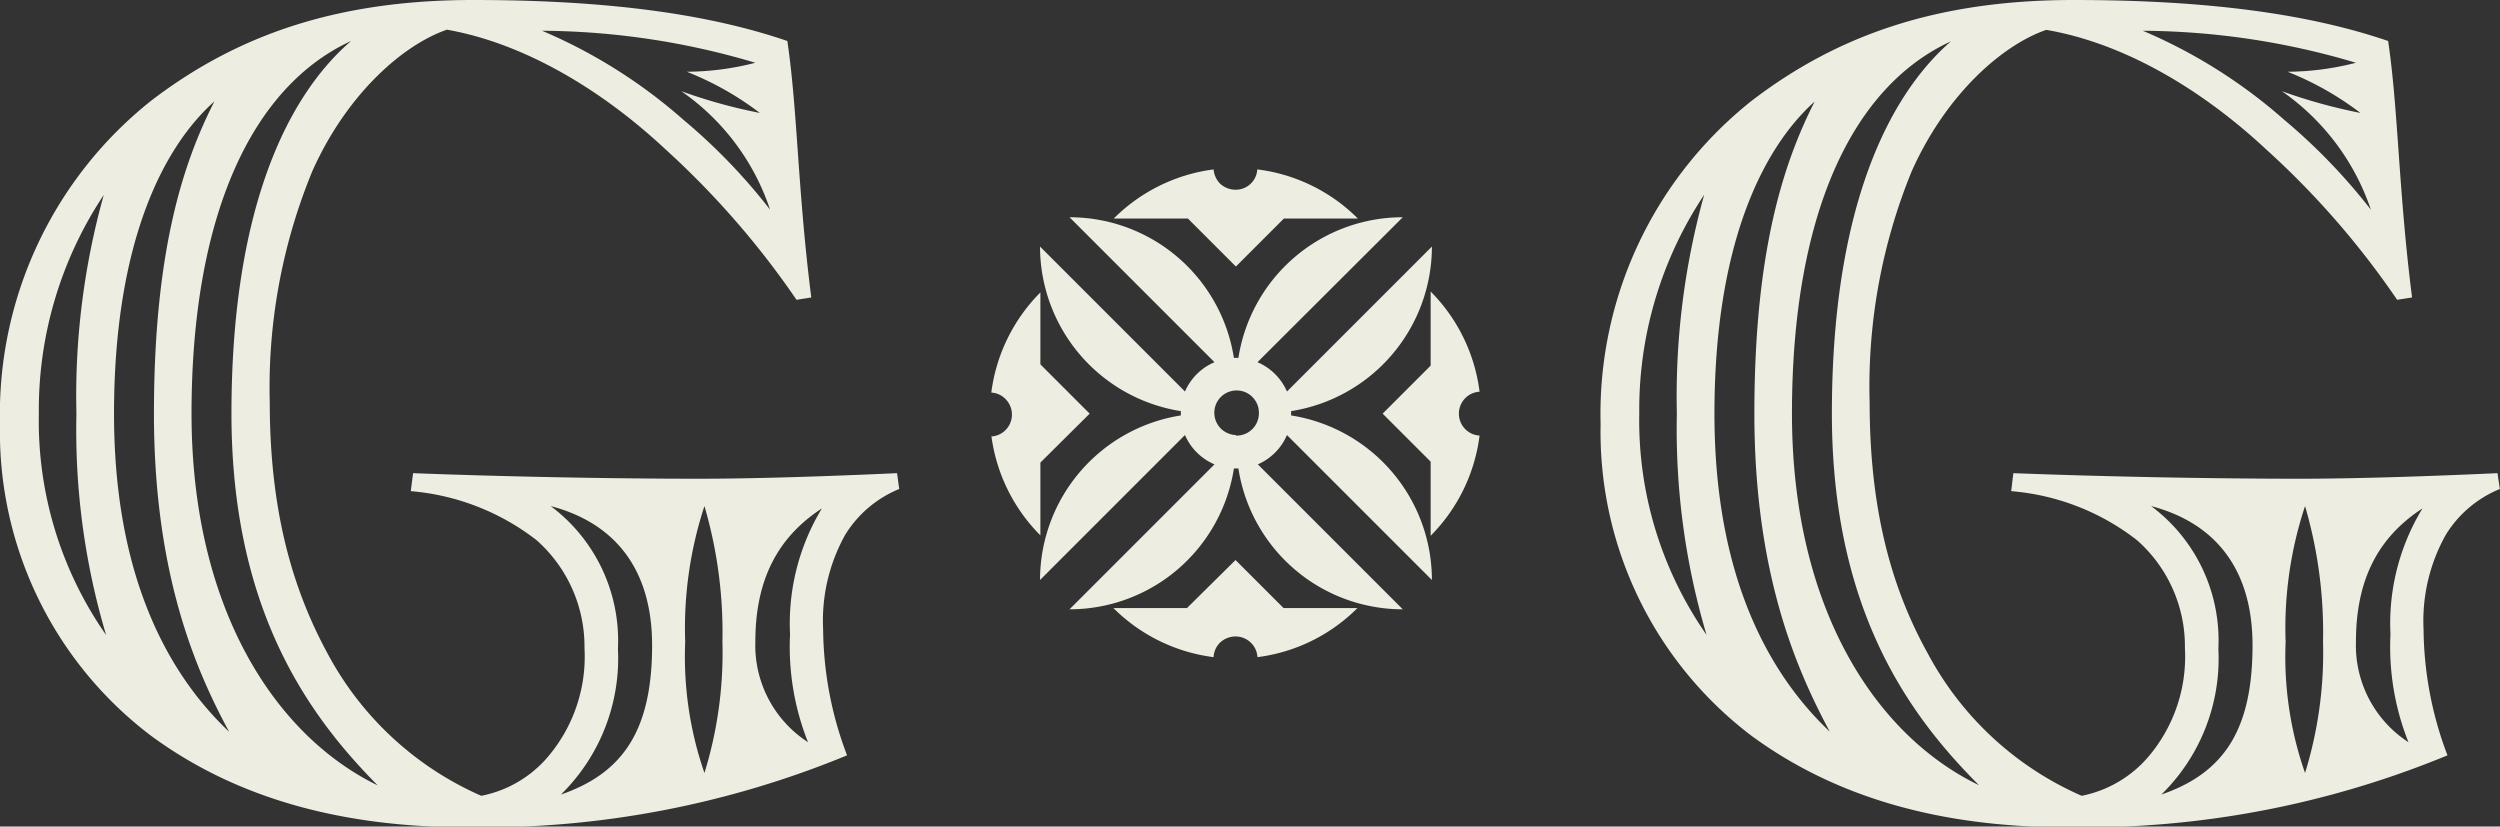
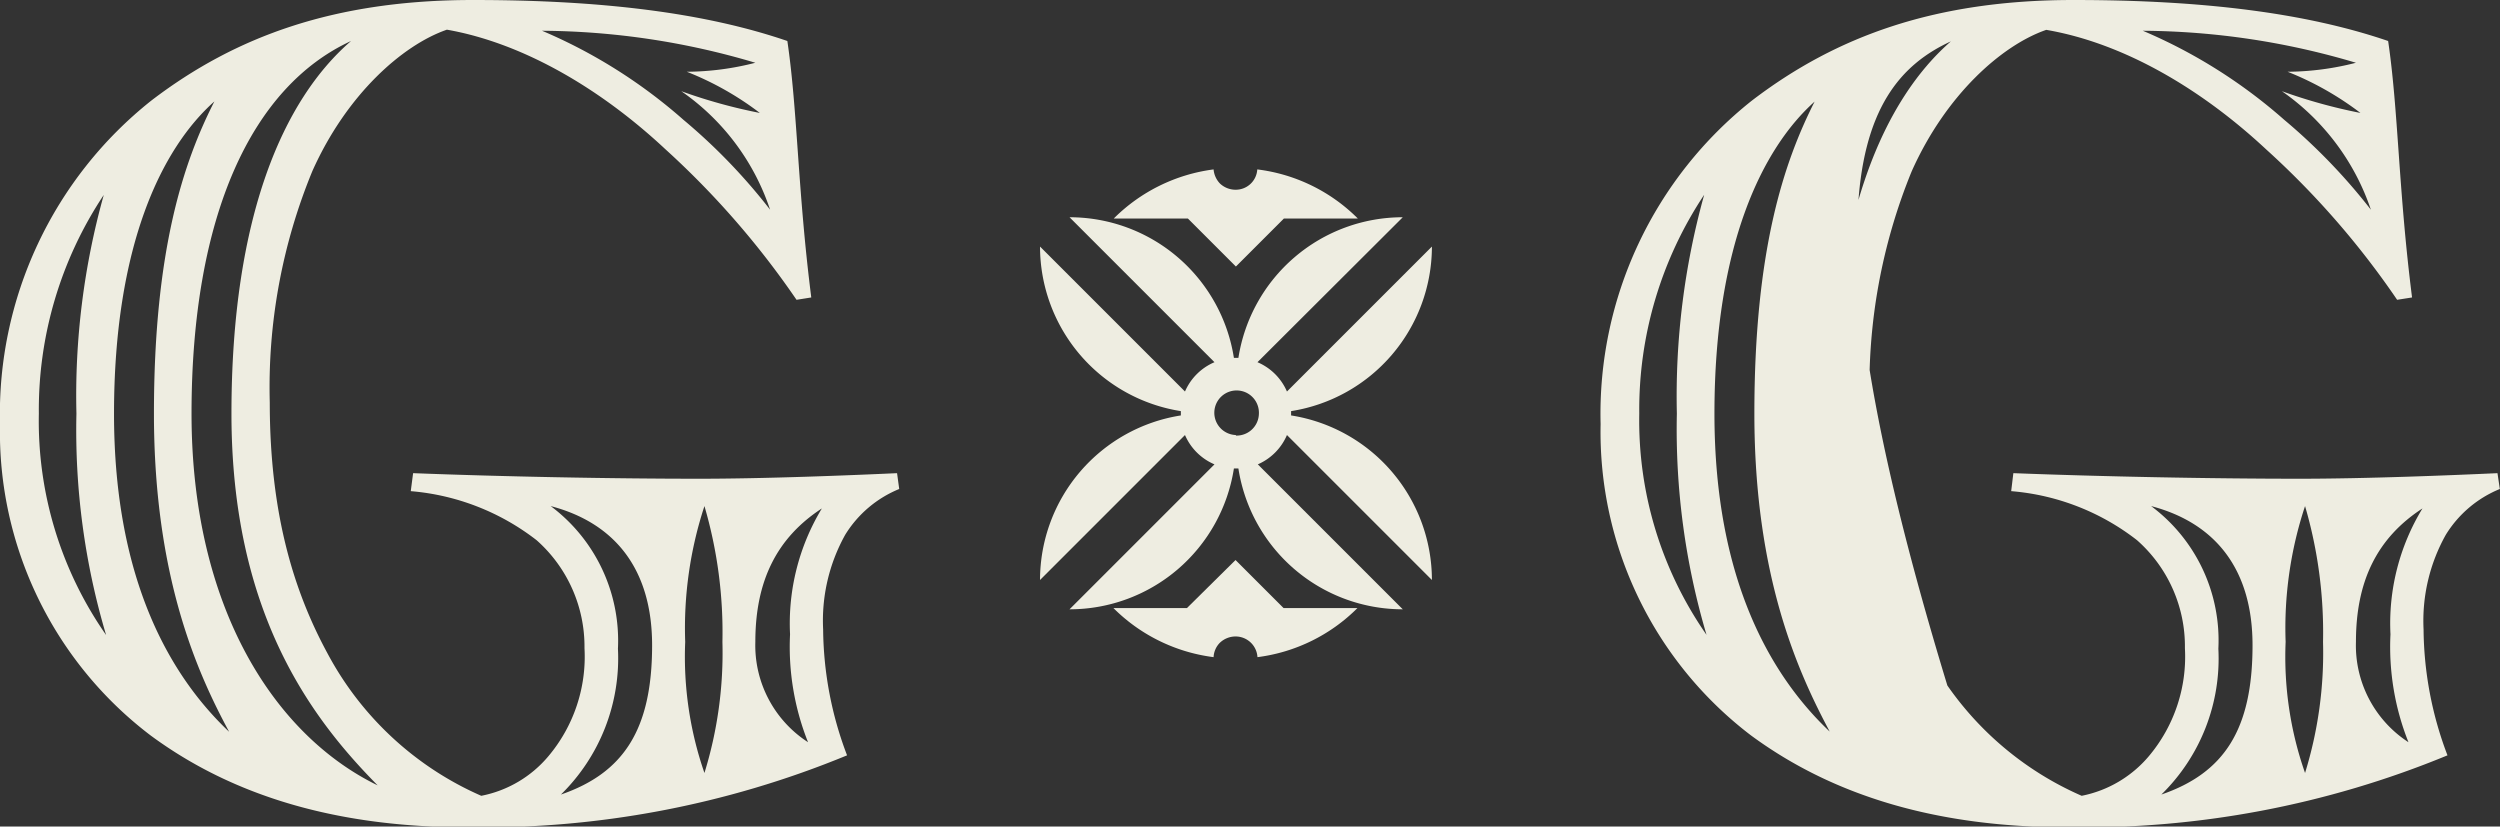
<svg xmlns="http://www.w3.org/2000/svg" viewBox="0 0 139.01 45.96">
  <rect x="0" y="0" width="139.01" height="45.96" fill="#333333" stroke="none" />
  <defs>
    <style>.cls-1{fill:#eeede1;}</style>
  </defs>
  <g id="ART">
    <path class="cls-1" d="M8.37,40.89C13,44.31,18.83,46,25.93,46A53.07,53.07,0,0,0,47.1,42a20.07,20.07,0,0,1-1.33-7A9.8,9.8,0,0,1,47,29.73a6.34,6.34,0,0,1,3-2.54l-.12-.88c-2.6.12-7.36.31-11,.31-4.88,0-11-.12-15.91-.31l-.13,1a13.19,13.19,0,0,1,7,2.73,7.9,7.9,0,0,1,2.66,6,8.59,8.59,0,0,1-2,6,6.49,6.49,0,0,1-3.74,2.21,17.76,17.76,0,0,1-8.55-7.92C16.35,32.9,15,28.59,15,22.38A31.55,31.55,0,0,1,17.37,9.51c1.9-4.25,5-7,7.48-7.86C29.16,2.41,33.47,5,37,8.3a47.47,47.47,0,0,1,7.29,8.37l.82-.13c-.76-6-.76-10.39-1.33-14.26C39.17.7,33.41,0,26.31,0,18.64,0,13.12,2,8.43,5.58A22.25,22.25,0,0,0,0,23.58,21.18,21.18,0,0,0,8.37,40.89ZM45.7,28.27a12.35,12.35,0,0,0-1.77,7,14.32,14.32,0,0,0,1,6A6.41,6.41,0,0,1,42,35.69C42,32.33,43.17,29.92,45.7,28.27Zm-6.53-.13a25,25,0,0,1,1,7.55,22.6,22.6,0,0,1-1,7.29,19.74,19.74,0,0,1-1.07-7.29A21.75,21.75,0,0,1,39.17,28.14Zm-4.81,7.93a9.34,9.34,0,0,0-3.74-7.93c3.61.95,5.64,3.55,5.64,7.74,0,4.69-1.59,7.1-5.07,8.3A10.61,10.61,0,0,0,34.36,36.07ZM42,3.49a15.59,15.59,0,0,1-3.81.5,16.91,16.91,0,0,1,4.06,2.29,29.49,29.49,0,0,1-4.37-1.21,13,13,0,0,1,4.94,6.59,32.29,32.29,0,0,0-4.82-5,29,29,0,0,0-7.86-4.95A42.15,42.15,0,0,1,42,3.49ZM19.52,2.28C15.78,5.51,12.87,12,12.87,23S17.24,39.87,21,43.67C15.28,40.89,10.65,33.79,10.65,23,10.65,12,14,4.82,19.52,2.28ZM2.16,23A21.56,21.56,0,0,1,5.77,10.84,41.41,41.41,0,0,0,4.25,23,39.86,39.86,0,0,0,5.9,35.31,20.76,20.76,0,0,1,2.16,23ZM11.92,5.64C10.21,9,8.56,13.88,8.56,23S11,37.46,12.74,40.69c-3.17-3-6.4-8.3-6.4-17.68S9,8.24,11.92,5.64Z" />
-     <path class="cls-1" d="M97.36,40.89C102,44.31,107.82,46,114.92,46A53,53,0,0,0,136.09,42a20.07,20.07,0,0,1-1.33-7A9.79,9.79,0,0,1,136,29.73a6.34,6.34,0,0,1,3-2.54l-.13-.88c-2.6.12-7.35.31-11,.31-4.89,0-11-.12-15.92-.31l-.12,1a13.12,13.12,0,0,1,7,2.73,7.87,7.87,0,0,1,2.66,6,8.59,8.59,0,0,1-2,6,6.55,6.55,0,0,1-3.74,2.21,17.74,17.74,0,0,1-8.56-7.92c-1.9-3.42-3.23-7.73-3.23-13.94a31.56,31.56,0,0,1,2.34-12.87c1.9-4.25,5-7,7.48-7.86C118.15,2.41,122.46,5,126,8.3a46.65,46.65,0,0,1,7.29,8.37l.83-.13c-.76-6-.76-10.39-1.33-14.26C128.17.7,122.4,0,115.3,0c-7.67,0-13.18,2-17.87,5.58a22.22,22.22,0,0,0-8.43,18A21.2,21.2,0,0,0,97.36,40.89ZM134.7,28.27a12.27,12.27,0,0,0-1.78,7,14.32,14.32,0,0,0,1,6A6.41,6.41,0,0,1,131,35.69C131,32.33,132.16,29.92,134.7,28.27Zm-6.53-.13a25,25,0,0,1,1,7.55,22.6,22.6,0,0,1-1,7.29,19.53,19.53,0,0,1-1.08-7.29A21.53,21.53,0,0,1,128.17,28.14Zm-4.82,7.93a9.31,9.31,0,0,0-3.74-7.93c3.61.95,5.64,3.55,5.64,7.74,0,4.69-1.58,7.1-5.07,8.3A10.57,10.57,0,0,0,123.35,36.07ZM131,3.49a15.57,15.57,0,0,1-3.8.5,17,17,0,0,1,4.05,2.29,29.83,29.83,0,0,1-4.37-1.21,13.13,13.13,0,0,1,4.95,6.59,32.76,32.76,0,0,0-4.82-5,29,29,0,0,0-7.86-4.95A42.13,42.13,0,0,1,131,3.49Zm-22.5-1.21C104.78,5.51,101.86,12,101.86,23s4.38,16.86,8.18,20.66c-5.77-2.78-10.4-9.88-10.4-20.66C99.64,12,102.94,4.82,108.52,2.28ZM91.15,23a21.56,21.56,0,0,1,3.61-12.17A41.75,41.75,0,0,0,93.24,23a40.16,40.16,0,0,0,1.65,12.3A20.83,20.83,0,0,1,91.15,23Zm9.76-17.37C99.2,9,97.55,13.88,97.55,23s2.47,14.45,4.19,17.68c-3.17-3-6.41-8.3-6.41-17.68S98,8.24,100.91,5.64Z" />
+     <path class="cls-1" d="M97.36,40.89C102,44.31,107.82,46,114.92,46A53,53,0,0,0,136.09,42a20.07,20.07,0,0,1-1.33-7A9.79,9.79,0,0,1,136,29.73a6.34,6.34,0,0,1,3-2.54l-.13-.88c-2.6.12-7.35.31-11,.31-4.89,0-11-.12-15.92-.31l-.12,1a13.12,13.12,0,0,1,7,2.73,7.87,7.87,0,0,1,2.66,6,8.59,8.59,0,0,1-2,6,6.55,6.55,0,0,1-3.74,2.21,17.74,17.74,0,0,1-8.56-7.92c-1.9-3.42-3.23-7.73-3.23-13.94a31.56,31.56,0,0,1,2.34-12.87c1.9-4.25,5-7,7.48-7.86C118.15,2.41,122.46,5,126,8.3a46.65,46.65,0,0,1,7.29,8.37l.83-.13c-.76-6-.76-10.39-1.33-14.26C128.17.7,122.4,0,115.3,0c-7.67,0-13.18,2-17.87,5.58a22.22,22.22,0,0,0-8.43,18A21.2,21.2,0,0,0,97.36,40.89ZM134.7,28.27a12.27,12.27,0,0,0-1.78,7,14.32,14.32,0,0,0,1,6A6.41,6.41,0,0,1,131,35.69C131,32.33,132.16,29.92,134.7,28.27Zm-6.53-.13a25,25,0,0,1,1,7.55,22.6,22.6,0,0,1-1,7.29,19.53,19.53,0,0,1-1.08-7.29A21.53,21.53,0,0,1,128.17,28.14Zm-4.82,7.93a9.31,9.31,0,0,0-3.74-7.93c3.61.95,5.64,3.55,5.64,7.74,0,4.69-1.58,7.1-5.07,8.3A10.57,10.57,0,0,0,123.35,36.07ZM131,3.49a15.57,15.57,0,0,1-3.8.5,17,17,0,0,1,4.05,2.29,29.83,29.83,0,0,1-4.37-1.21,13.13,13.13,0,0,1,4.95,6.59,32.76,32.76,0,0,0-4.82-5,29,29,0,0,0-7.86-4.95A42.13,42.13,0,0,1,131,3.49Zm-22.5-1.21C104.78,5.51,101.86,12,101.86,23s4.38,16.86,8.18,20.66C99.64,12,102.94,4.82,108.52,2.28ZM91.15,23a21.56,21.56,0,0,1,3.61-12.17A41.75,41.75,0,0,0,93.24,23a40.16,40.16,0,0,0,1.65,12.3A20.83,20.83,0,0,1,91.15,23Zm9.76-17.37C99.2,9,97.55,13.88,97.55,23s2.47,14.45,4.19,17.68c-3.17-3-6.41-8.3-6.41-17.68S98,8.24,100.91,5.64Z" />
    <path class="cls-1" d="M71.56,24.19l8.06,8.06a9.27,9.27,0,0,0-7.83-9.15s0-.08,0-.12,0-.08,0-.12a9.27,9.27,0,0,0,7.83-9.15l-8.06,8.06a3.11,3.11,0,0,0-1.64-1.63L78,12.08a9.25,9.25,0,0,0-9.14,7.82h-.25a9.25,9.25,0,0,0-9.14-7.82l8.06,8.06a3.11,3.11,0,0,0-1.64,1.63l-8.06-8.06a9.27,9.27,0,0,0,7.83,9.15s0,.08,0,.12,0,.08,0,.12a9.27,9.27,0,0,0-7.83,9.15l8.06-8.06a3.11,3.11,0,0,0,1.64,1.63l-8.06,8.06a9.25,9.25,0,0,0,9.14-7.83l.13,0,.12,0A9.25,9.25,0,0,0,78,33.88l-8.06-8.06A3.11,3.11,0,0,0,71.56,24.19Zm-2.84,0A1.24,1.24,0,1,1,70,23,1.24,1.24,0,0,1,68.72,24.22Z" />
-     <path class="cls-1" d="M55.12,24.2a9.62,9.62,0,0,0,2.73,5.57V25.72L60.59,23l-2.74-2.74v-4a9.62,9.62,0,0,0-2.73,5.57,1.18,1.18,0,0,1,.82.39,1.22,1.22,0,0,1-.82,2.05Z" />
    <path class="cls-1" d="M68.72,14.82l2.67-2.67H75.5a9.55,9.55,0,0,0-5.59-2.73,1.2,1.2,0,0,1-1.21,1.13,1.27,1.27,0,0,1-.86-.34,1.29,1.29,0,0,1-.36-.79,9.6,9.6,0,0,0-5.55,2.73h4.12Z" />
-     <path class="cls-1" d="M81.12,23a1.22,1.22,0,0,1,1.15-1.22,9.6,9.6,0,0,0-2.72-5.57v4.12L76.88,23l2.67,2.67v4.12a9.6,9.6,0,0,0,2.72-5.57A1.22,1.22,0,0,1,81.12,23Z" />
    <path class="cls-1" d="M68.7,31.14,66,33.81H61.91a9.59,9.59,0,0,0,5.57,2.73,1.22,1.22,0,0,1,.34-.79,1.27,1.27,0,0,1,.88-.36,1.22,1.22,0,0,1,1.22,1.15,9.56,9.56,0,0,0,5.56-2.73H71.37Z" />
  </g>
</svg>